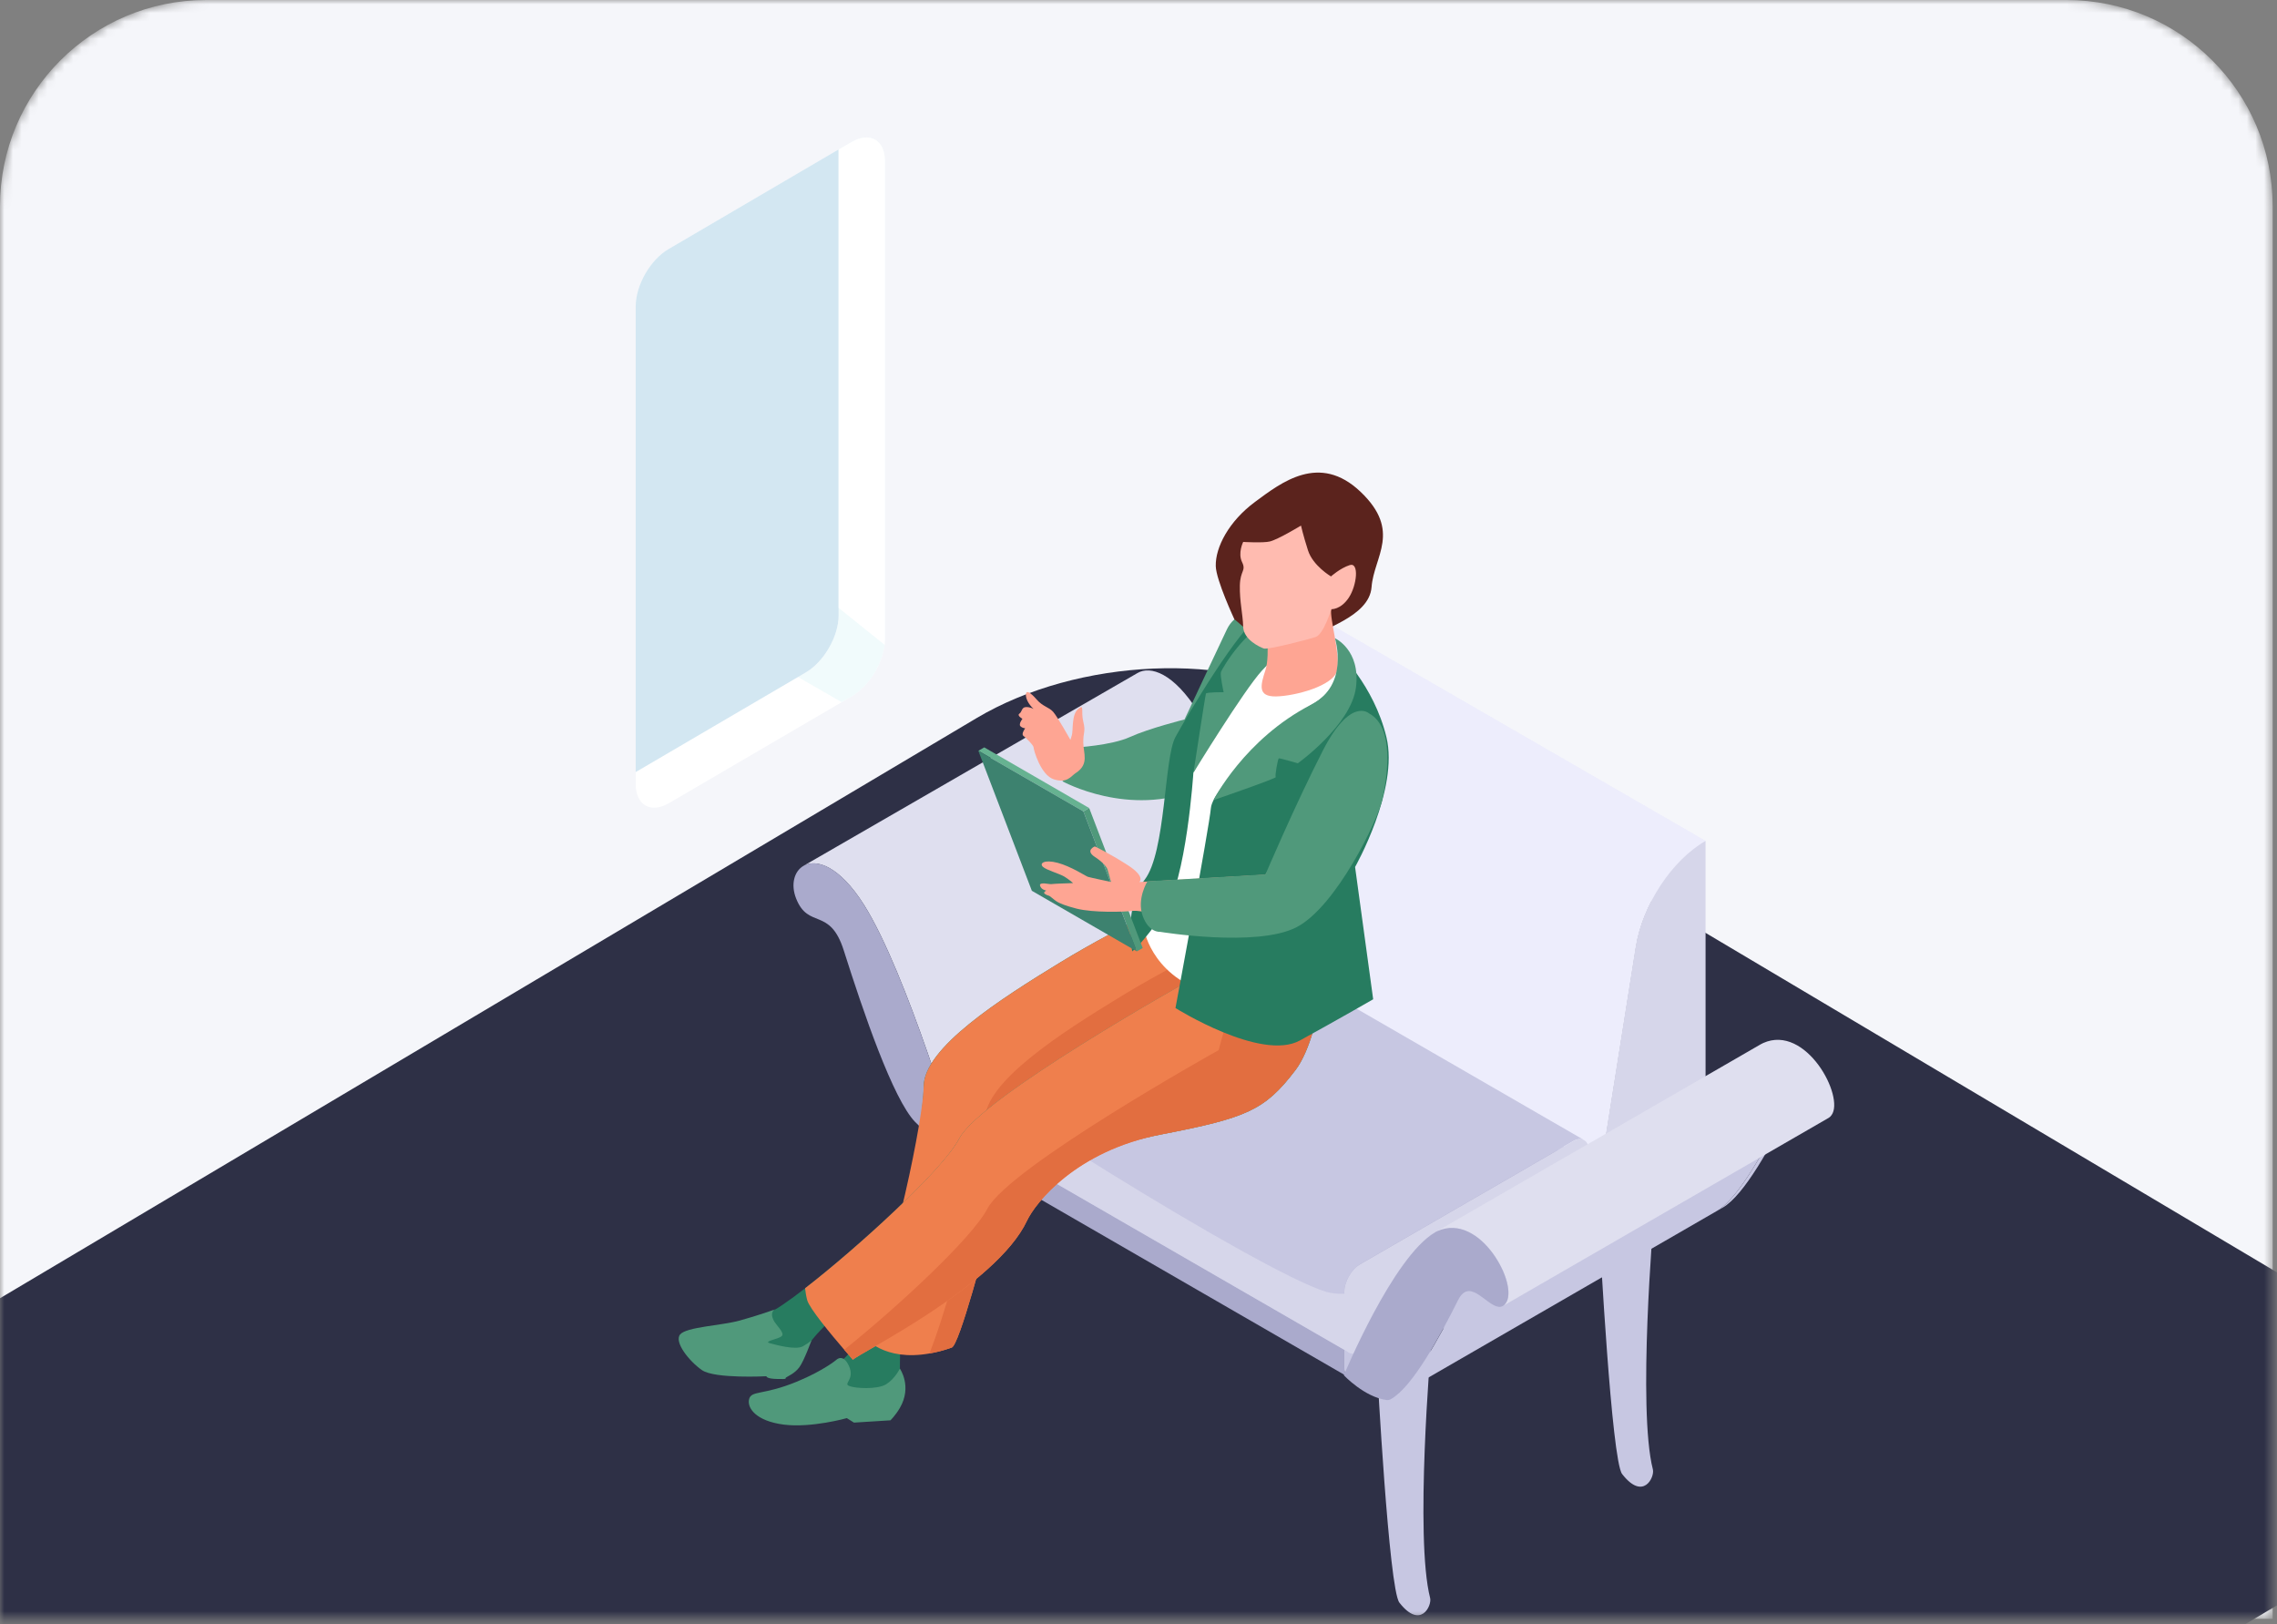
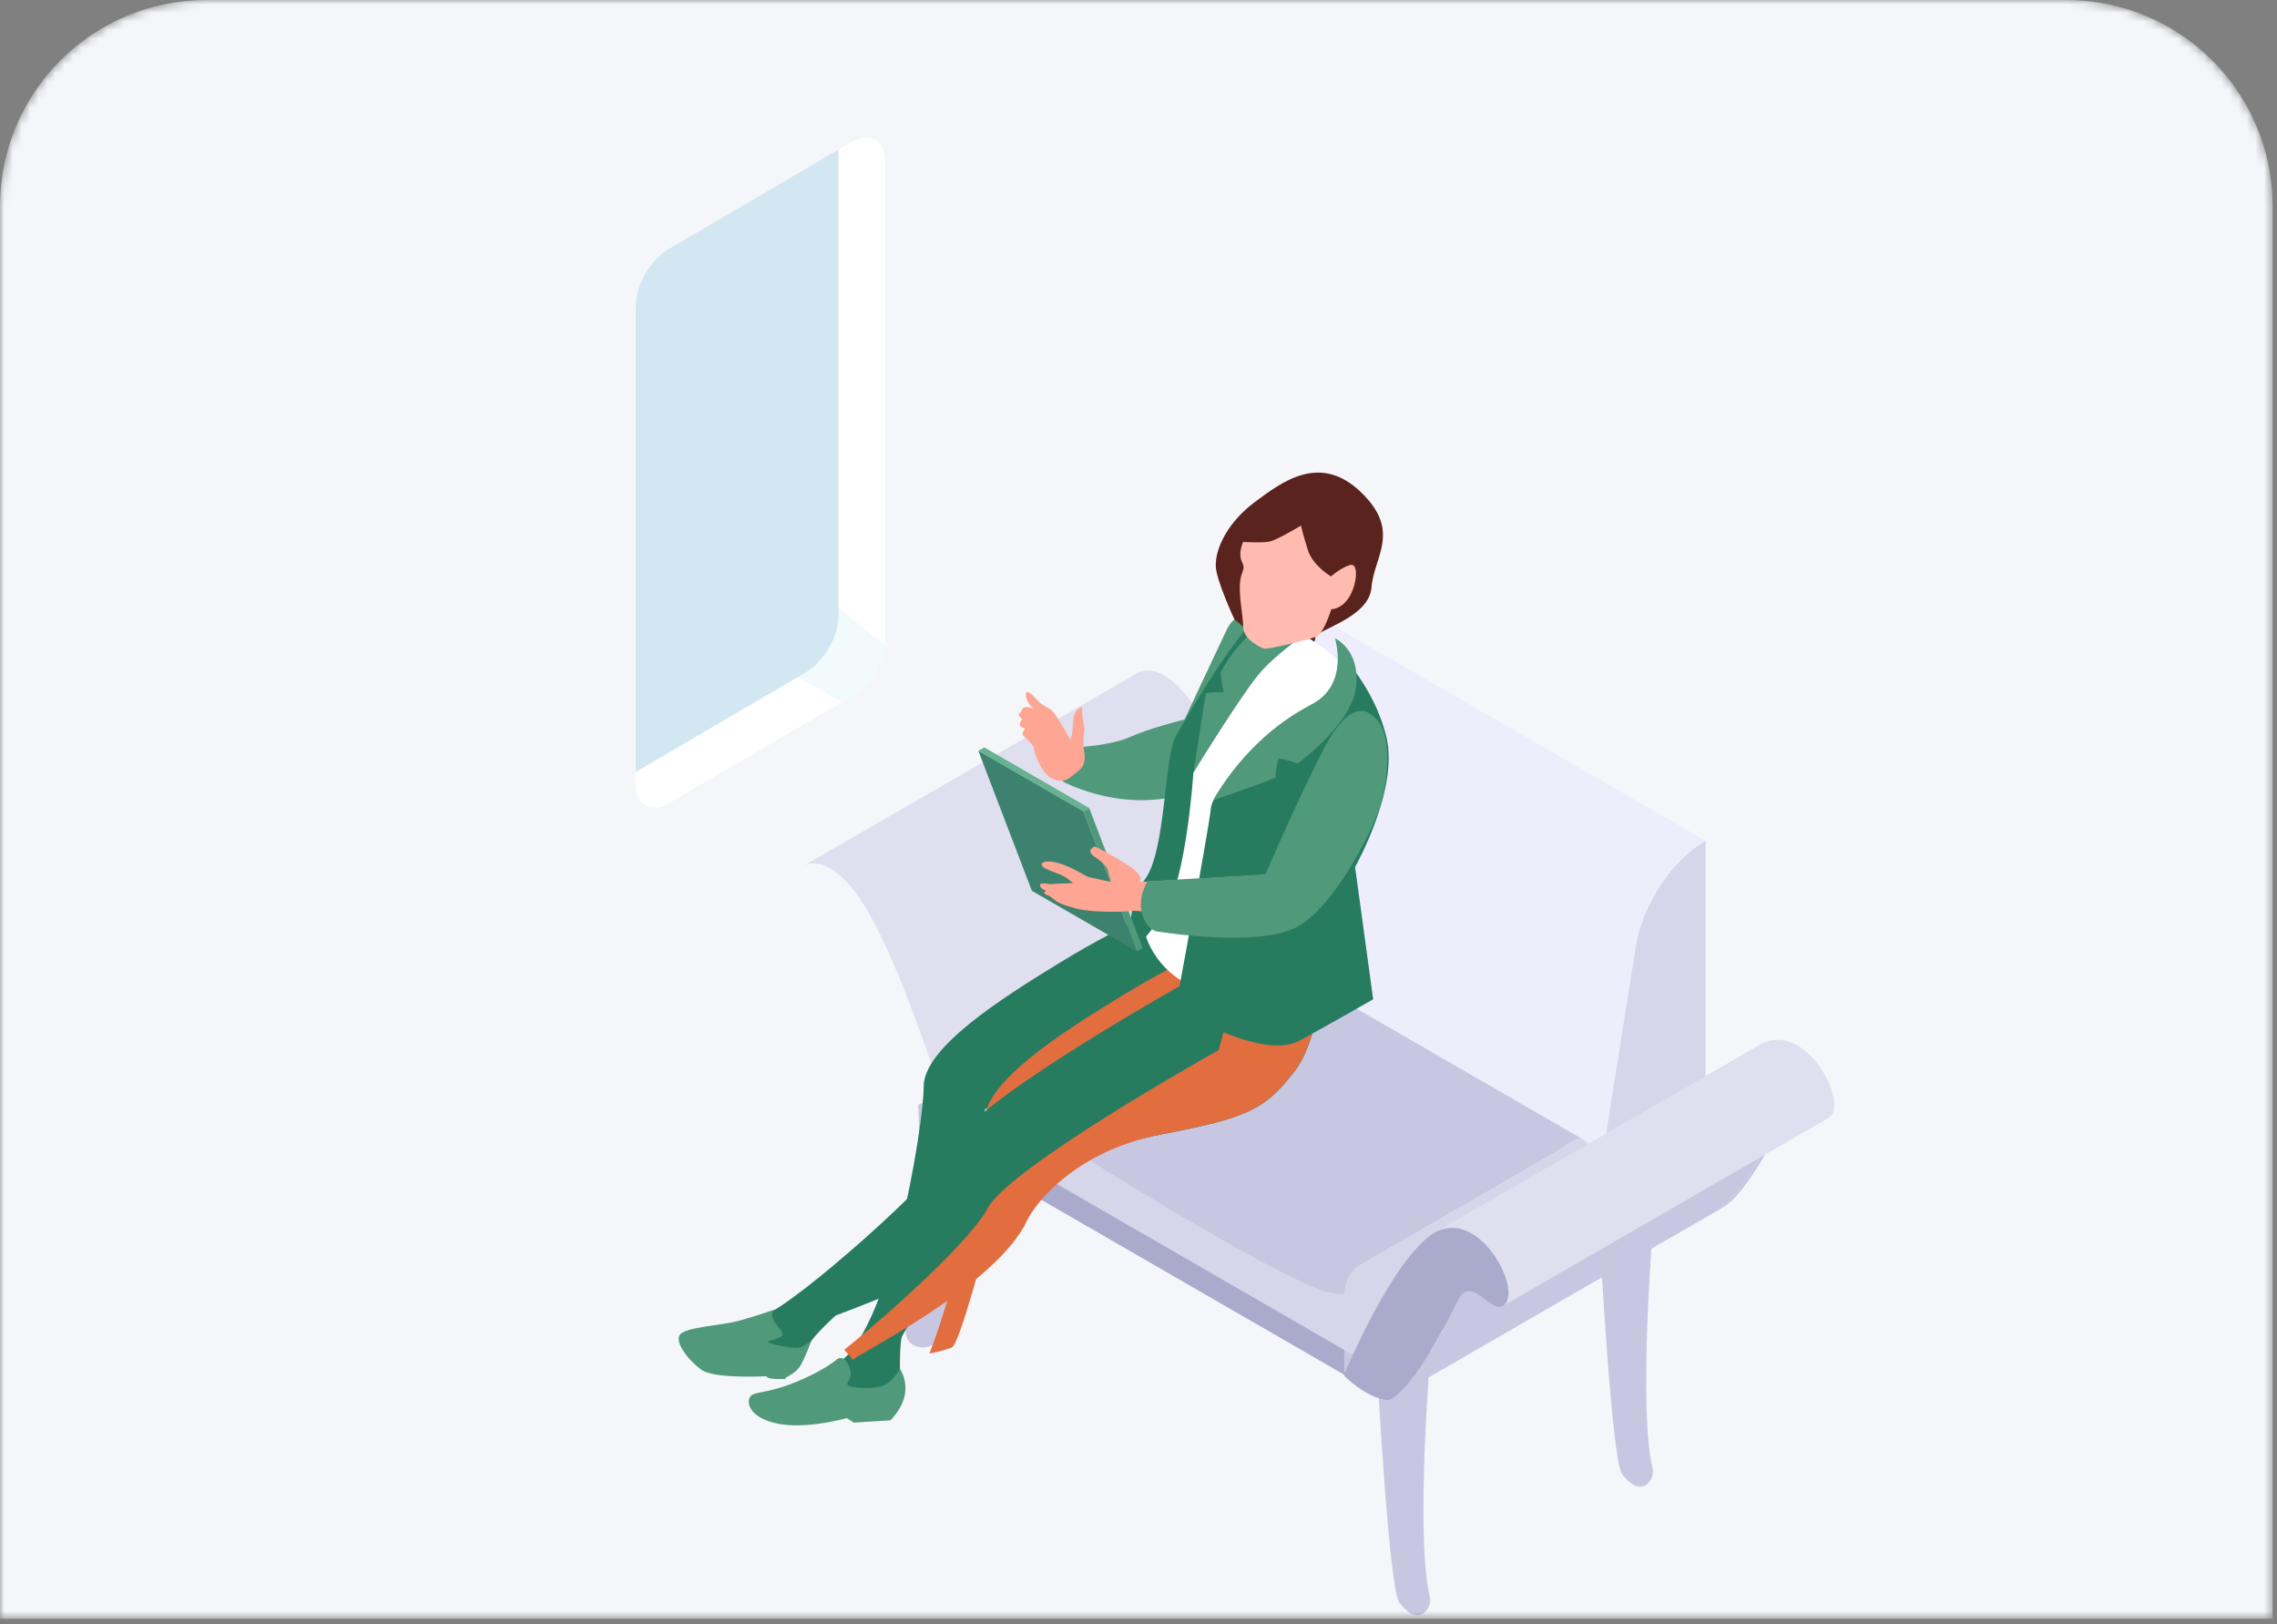
<svg xmlns="http://www.w3.org/2000/svg" width="265" height="189" viewBox="0 0 265 189" fill="none">
  <rect x="0" y="0" width="265" height="189" fill="#808080" stroke="none" />
  <mask id="mask0_520_7415" style="mask-type:alpha" maskUnits="userSpaceOnUse" x="0" y="0" width="265" height="189">
    <path d="M0 24C0 10.745 10.745 0 24 0H240.495C253.75 0 264.495 10.745 264.495 24V188.4H0V24Z" fill="#3ECEA6" />
  </mask>
  <g mask="url(#mask0_520_7415)">
    <path d="M0 24C0 10.745 10.745 0 24 0H240.495C253.75 0 264.495 10.745 264.495 24V188.4H0V24Z" fill="#F5F6FA" />
    <g clip-path="url(#clip0_520_7415)">
      <path d="M73.984 91.235C73.984 93.691 75.707 94.698 77.838 93.48L99.138 81.029C101.262 79.811 102.991 76.828 102.991 74.372V18.766C102.991 16.303 101.269 15.296 99.138 16.514L77.838 28.965C75.713 30.183 73.984 33.166 73.984 35.622V91.228V91.235Z" fill="white" />
      <path opacity="0.53" d="M99.131 16.52L97.6 17.396V71.626C97.6 74.082 95.878 77.065 93.746 78.283L92.862 78.783L97.943 81.707L99.131 81.029C101.255 79.811 102.984 76.828 102.984 74.372V18.766C102.984 16.303 101.262 15.296 99.131 16.514V16.52Z" fill="#E5F8F9" />
      <path d="M77.838 28.965C75.713 30.183 73.984 33.166 73.984 35.622V89.852L93.747 78.276C95.871 77.058 97.6 74.075 97.6 71.619V17.389L77.838 28.965Z" fill="#D3E7F2" />
      <path d="M99.13 16.52L97.6 17.396V70.744L102.944 75.037C102.971 74.813 102.991 74.596 102.991 74.378V18.766C102.991 16.303 101.268 15.296 99.137 16.514L99.13 16.52Z" fill="white" />
    </g>
    <g style="mix-blend-mode:overlay">
-       <path d="M105.377 259.669L-20.188 185.068C-30.41 178.994 -29.122 168.403 -17.328 161.381L113.673 83.561C125.467 76.554 143.32 75.797 153.542 81.857L279.107 156.458C289.329 162.532 288.04 173.123 276.247 180.145L145.245 257.965C133.452 264.972 115.599 265.729 105.377 259.669Z" fill="#2E3046" />
-     </g>
+       </g>
    <path d="M192.453 141.853C192.453 141.853 190.558 163.975 192.365 171.013C192.586 171.889 191.256 174.726 188.785 171.545C187.554 169.972 186.202 144.435 186.202 144.435L192.453 141.853Z" fill="#C7C7E2" />
    <path d="M139.042 111.018C139.042 111.018 137.147 133.141 138.953 140.179C139.175 141.055 137.845 143.892 135.373 140.711C134.143 139.137 132.791 113.601 132.791 113.601L139.042 111.018Z" fill="#C7C7E2" />
    <path d="M166.529 156.815C166.529 156.815 164.634 178.938 166.441 185.976C166.662 186.852 165.332 189.689 162.861 186.508C161.631 184.934 160.278 159.398 160.278 159.398L166.529 156.815Z" fill="#C7C7E2" />
    <path d="M113.128 125.981C113.128 125.981 111.189 149.09 110.025 154.565C109.282 158.035 104.018 157.27 105.769 153.634C107.775 149.467 106.866 128.564 106.866 128.564L113.117 125.981H113.128Z" fill="#C7C7E2" />
    <path d="M93.511 100.766C94.996 99.913 97.711 100.766 100.593 105.366C105.581 113.346 111.499 133.462 111.499 133.462L140.66 116.627C140.66 116.627 144.473 90.902 139.485 82.922C136.603 78.311 133.888 77.457 132.392 78.322L93.511 100.766Z" fill="#DFDFEF" />
-     <path d="M93.511 100.766C92.425 101.398 92.004 102.938 92.658 104.579C94.087 108.181 96.581 105.51 98.199 110.608C100.472 117.779 103.93 127.921 106.512 130.581C109.095 133.23 111.5 133.462 111.5 133.462C111.5 133.462 105.581 113.357 100.593 105.366C97.712 100.755 94.996 99.901 93.511 100.766Z" fill="#AAAACC" />
    <path d="M184.939 144.435L190.37 110.22C191.146 105.31 194.548 100.134 198.494 97.862L148.408 68.945C144.462 71.217 141.07 76.393 140.283 81.303L134.853 115.518L184.939 144.435Z" fill="#EDEDFC" />
    <path d="M184.939 144.435L190.37 110.22C191.146 105.31 194.549 100.134 198.494 97.862L154.803 72.636C150.857 74.908 147.466 80.084 146.679 84.994L141.248 119.209L184.939 144.435Z" fill="#EDEDFC" />
    <path d="M184.939 144.435L190.37 110.22C191.146 105.31 194.549 100.134 198.495 97.862L184.939 144.435Z" fill="#EDEDFC" />
    <path d="M184.939 144.435L198.495 136.61V97.862C194.549 100.134 191.157 105.31 190.37 110.22L184.939 144.435Z" fill="#D6D6EA" />
    <path d="M156.997 160.307C156.665 160.118 156.454 159.697 156.454 159.11V153.235C156.454 152.05 157.285 150.62 158.305 150.021L158.981 149.633C157.961 150.221 157.13 151.662 157.13 152.848V158.722C157.13 159.309 157.341 159.73 157.673 159.919L156.997 160.307Z" fill="#C7C7E2" />
    <path d="M184.385 135.59L137.911 108.757C137.579 108.569 137.113 108.591 136.604 108.89L137.28 108.502C137.789 108.203 138.255 108.181 138.587 108.369L185.061 135.203L184.385 135.59Z" fill="#C7C7E2" />
    <path d="M156.997 160.307L110.524 133.474C110.191 133.285 109.98 132.864 109.98 132.277V126.402C109.98 125.216 110.812 123.787 111.831 123.188L136.603 108.89C137.113 108.591 137.578 108.569 137.911 108.757L184.384 135.59C184.052 135.402 183.586 135.424 183.076 135.723L158.305 150.021C157.285 150.609 156.454 152.049 156.454 153.235V159.11C156.454 159.697 156.664 160.118 156.997 160.307Z" fill="#AAAACC" />
    <path d="M199.823 140.922C202.339 139.47 205.487 133.651 207.615 129.406C207.848 128.94 208.092 128.663 208.358 128.508L209.034 128.12C208.768 128.275 208.524 128.552 208.291 129.018C206.163 133.263 203.015 139.082 200.499 140.534L199.823 140.922Z" fill="#C7C7E2" />
    <path d="M199.824 140.922L161.918 162.812C164.434 161.36 167.582 155.541 169.71 151.296C169.942 150.83 170.186 150.553 170.452 150.398L208.358 128.508C208.092 128.663 207.848 128.94 207.615 129.406C205.487 133.651 202.34 139.47 199.824 140.922Z" fill="#C7C7E2" />
    <path d="M156.997 160.307C157.33 160.495 157.795 160.473 158.305 160.174L183.077 145.876C184.096 145.288 184.928 143.848 184.928 142.662V136.787C184.928 136.2 184.717 135.779 184.385 135.59C184.052 135.402 183.587 135.424 183.077 135.723L158.305 150.021C157.285 150.609 156.454 152.049 156.454 153.235V159.11C156.454 159.697 156.665 160.118 156.997 160.307Z" fill="#C7C7E2" />
    <path d="M109.98 123.509V129.384C109.98 129.971 110.18 130.392 110.524 130.581L156.997 157.403C156.664 157.203 156.454 156.793 156.454 156.206V150.331C156.454 149.146 157.285 147.716 158.305 147.117L183.065 132.808C183.575 132.509 184.041 132.487 184.373 132.686L137.9 105.853C137.567 105.654 137.102 105.687 136.592 105.986L111.82 120.284C110.967 120.772 110.258 121.847 110.047 122.878C110.003 123.099 109.98 123.299 109.98 123.498V123.509Z" fill="#C7C7E2" />
    <path d="M156.454 150.343V156.217C156.454 156.804 156.665 157.225 156.997 157.414C157.33 157.613 157.795 157.58 158.305 157.292L183.066 142.983C184.096 142.396 184.917 140.955 184.917 139.769V133.895C184.917 133.307 184.706 132.886 184.373 132.698C184.041 132.498 183.575 132.531 183.066 132.82L158.305 147.128C157.274 147.716 156.454 149.157 156.454 150.343Z" fill="#D6D6EA" />
    <path d="M109.98 123.509C110.014 123.365 110.036 123.155 110.047 122.911C110.003 123.11 109.98 123.321 109.98 123.509Z" fill="#0A8EC8" />
    <path d="M109.98 123.509V129.384C109.98 129.971 110.18 130.392 110.524 130.581L156.997 157.403C157.329 157.602 157.795 157.569 158.305 157.281L183.065 142.972C184.096 142.385 184.916 140.944 184.916 139.758V136.61C182.832 138.051 165.01 150.232 156.443 150.564C155.656 150.597 154.957 150.52 154.348 150.343C146.634 148.037 109.98 124.884 109.98 123.487V123.509Z" fill="#D6D6EA" />
    <path d="M167.039 143.404C167.128 143.349 167.216 143.305 167.305 143.271C172.293 141.044 176.804 149.545 175.252 151.662C175.141 151.806 175.03 151.917 174.919 151.983L212.825 130.093C212.947 130.027 213.058 129.916 213.158 129.772C214.709 127.655 210.198 119.154 205.211 121.381C205.122 121.426 205.033 121.47 204.945 121.514L167.039 143.404Z" fill="#DFDFEF" />
    <path d="M167.039 143.404C162.106 146.253 156.398 160.052 156.398 160.052C156.398 160.052 158.804 162.601 161.386 162.934C161.552 162.956 161.73 162.911 161.907 162.812C164.423 161.36 167.571 155.541 169.699 151.296C169.931 150.83 170.175 150.553 170.441 150.398C171.871 149.567 173.667 152.692 174.908 151.983C175.03 151.917 175.141 151.806 175.24 151.662C176.792 149.545 172.281 141.044 167.294 143.271C167.205 143.316 167.116 143.36 167.028 143.404H167.039Z" fill="#AAAACC" />
    <path d="M124.356 90.115L123.646 90.924C123.646 90.924 131.361 95.191 139.385 91.844C142.743 90.447 151.621 76.282 148.684 73.223C145.747 70.175 143.597 71.572 142.799 73.223C142.001 74.875 137.856 83.731 137.856 83.731C137.856 83.731 133.721 84.761 131.483 85.781C129.332 86.756 125.22 86.989 125.22 86.989L124.345 90.115H124.356Z" fill="#50997B" />
    <path d="M125.254 89.926C126.762 88.907 126.097 87.687 126.074 86.435C126.052 85.183 126.374 85.183 126.074 83.986C125.775 82.788 126.252 81.858 125.476 82.511C124.689 83.165 124.911 85.016 124.744 85.559L124.578 86.103C124.578 86.103 123.049 83.376 122.561 82.833C122.073 82.29 121.364 82.234 120.655 81.414C119.945 80.594 119.325 80.162 119.402 80.982C119.48 81.802 120.3 82.511 120.3 82.511C120.3 82.511 119.901 82.268 119.391 82.29C118.881 82.312 118.959 82.833 118.637 83.055C118.316 83.276 118.992 83.653 118.992 83.653C118.992 83.653 118.504 84.285 118.77 84.529C119.048 84.772 119.314 84.75 119.314 84.75C119.314 84.75 118.826 85.415 119.092 85.626C119.369 85.837 120.289 86.723 120.289 86.978C120.289 87.233 121.109 90.226 122.661 90.702C124.212 91.179 124.611 90.347 125.243 89.926H125.254Z" fill="#FEA593" />
    <path d="M139.02 103.803C139.02 103.803 130.596 107.616 123.481 111.949C116.365 116.294 107.498 121.958 107.498 126.458C107.498 130.958 103.575 155.508 97.179 158.855C90.784 162.202 88.756 162.191 87.88 162.49C87.005 162.778 87.149 165.826 92.602 165.538C98.055 165.25 96.67 164.452 100.305 164.596C103.94 164.74 104.738 164.23 104.738 162.202C104.738 160.174 104.661 156.461 104.96 155.596C105.248 154.721 111.821 145.211 113.262 139.691C114.702 134.172 114.625 129.084 114.625 129.084C114.625 129.084 128.357 123.421 135.107 121.027C141.857 118.633 144.262 116.017 144.484 112.891C144.706 109.766 139.031 103.814 139.031 103.814L139.02 103.803Z" fill="#277C60" />
-     <path d="M144.473 112.88C144.251 116.006 141.857 118.622 135.096 121.016C128.347 123.41 116.798 132.531 116.798 132.531C116.798 132.531 117.418 134.471 115.988 139.991C114.559 145.51 111.644 156.516 110.768 156.827C109.837 157.159 108.973 157.381 108.175 157.514C102.888 158.456 100.605 155.729 100.35 155.286C104.129 146.752 107.498 129.827 107.498 126.458C107.498 121.958 116.365 116.294 123.481 111.949C130.597 107.605 139.02 103.803 139.02 103.803C139.02 103.803 141.536 106.452 143.154 109.134C143.963 110.486 144.54 111.839 144.473 112.88Z" fill="#EF7F4D" />
    <path d="M144.472 112.88C144.251 116.006 141.857 118.622 135.096 121.016C128.346 123.41 116.797 132.531 116.797 132.531C116.797 132.531 117.417 134.471 115.988 139.991C114.558 145.51 111.643 156.516 110.767 156.826C109.836 157.159 108.972 157.381 108.174 157.514C111.654 148.602 114.613 133.54 114.613 130.381C114.613 125.881 123.469 120.218 130.596 115.873C135.074 113.146 140.061 110.619 143.153 109.134C143.963 110.486 144.539 111.838 144.472 112.88Z" fill="#E26E40" />
    <path d="M143.664 72.082C143.664 72.082 141.536 67.526 141.492 65.886C141.436 63.692 143.021 60.655 146.069 58.405C149.117 56.155 153.551 52.663 158.35 57.241C163.149 61.819 159.89 64.767 159.624 68.325C159.358 71.882 153.462 73.179 153.118 74.132C152.775 75.074 152.32 79.541 152.32 79.541L143.675 72.071L143.664 72.082Z" fill="#5B231D" />
    <path d="M138.554 114.044C138.554 114.044 114.181 127.632 111.643 132.498C109.105 137.364 92.469 151.673 89.421 152.803C86.373 153.934 80.598 154.987 80.122 155.341C79.645 155.707 79.9 158.101 83.314 159.487C86.728 160.872 89.166 159.376 91.083 159.487C93.001 159.597 93.333 157.702 94.176 156.394C95.018 155.086 97.268 153.091 97.268 153.091C97.268 153.091 108.418 148.99 112.962 146.042C117.506 143.105 118.449 138.882 118.559 138.849C118.67 138.816 125.21 133.95 135.163 132.022C145.116 130.093 147.188 129.228 150.746 124.573C154.304 119.929 154.78 106.596 154.78 106.596L140.294 107.871L138.587 114.044H138.554Z" fill="#277C60" />
-     <path d="M154.747 106.596C154.747 106.596 154.603 110.697 153.872 115.13C153.284 118.699 152.309 122.501 150.724 124.574C147.166 129.218 145.094 130.093 135.141 132.022C125.188 133.939 120.477 140.035 119.524 142.063C115.988 149.622 100.05 157.436 99.263 158.245C99.075 158.035 98.709 157.613 98.254 157.081C96.725 155.308 94.198 152.26 93.943 151.307C93.821 150.853 93.744 150.387 93.699 149.922C99.773 145.222 109.726 136.156 111.643 132.487C114.182 127.621 138.554 114.033 138.554 114.033L140.261 107.86L154.747 106.585V106.596Z" fill="#EF7F4D" />
    <path d="M153.872 115.13C153.285 118.699 152.309 122.501 150.724 124.574C147.166 129.218 145.094 130.093 135.141 132.022C125.188 133.939 120.477 140.035 119.524 142.063C115.989 149.622 100.05 157.436 99.263 158.245C99.075 158.035 98.709 157.614 98.255 157.081C104.362 152.194 113.129 144.092 114.913 140.667C117.452 135.801 141.824 122.213 141.824 122.213L143.531 116.039L153.872 115.13Z" fill="#E26E40" />
    <path d="M147.155 73.733C147.155 73.733 146.291 73.811 144.473 77.003C142.655 80.195 136.914 85.637 136.981 89.017C137.058 92.398 138.289 93.418 138.289 94.725C138.289 96.033 136.981 101.631 136.327 102.639C135.673 103.648 133.201 108.38 133.201 108.38C133.201 108.38 134.287 114.188 141.625 115.784C148.962 117.38 153.927 114.687 153.927 114.687C153.927 114.687 156.078 107.438 155.933 103.803C155.789 100.167 160.877 95.956 161.309 88.264C161.741 80.572 153.905 74.897 151.289 73.733C148.674 72.57 146.568 73.733 146.568 73.733H147.144H147.155Z" fill="white" />
    <path d="M152.608 73.212C152.608 73.212 149.117 72.78 146.29 76.704C143.453 80.627 138.887 89.926 138.887 89.926C138.887 89.926 138.089 102.429 135.473 106.197C132.857 109.965 131.771 110.719 131.771 110.719C131.771 110.719 130.751 105.598 133.223 102.373C135.694 99.148 135.462 88.219 136.803 85.77C138.144 83.321 144.229 72.991 146.844 71.506C149.46 70.009 152.619 73.212 152.619 73.212H152.608Z" fill="#277C60" />
    <path d="M153.007 72.969C153.007 72.969 153.051 70.929 149.205 71.661C145.348 72.392 142.2 77.834 142.09 78.233C141.979 78.632 142.411 80.561 142.411 80.561C142.411 80.561 140.416 80.538 140.349 80.716C140.272 80.904 138.897 89.926 138.897 89.926C138.897 89.926 144.738 80.372 146.855 78.056C148.961 75.728 153.029 72.969 153.029 72.969H153.007Z" fill="#50997B" />
-     <path d="M147.277 71.627C147.277 71.627 147.864 76.205 147.277 77.978C146.689 79.763 146.346 81.082 148.507 81.048C150.668 81.015 155.224 79.829 155.623 78.011C156.022 76.194 154.714 71.916 154.935 70.896C155.157 69.876 147.277 71.627 147.277 71.627Z" fill="#FEA593" />
    <path d="M144.683 63.071C144.683 63.071 144.04 64.357 144.55 65.409C145.06 66.463 144.328 66.352 144.295 68.169C144.262 69.987 144.639 71.439 144.683 72.946C144.727 74.454 146.645 75.318 147.088 75.473C147.531 75.629 152.164 74.454 153.118 74.132C154.06 73.811 154.935 70.896 154.935 70.896C154.935 70.896 156.032 70.974 156.975 69.555C157.917 68.136 158.205 65.409 157.085 65.764C155.955 66.13 154.902 67.083 154.902 67.083C154.902 67.083 152.796 65.853 152.22 64.035C151.643 62.218 151.411 61.165 151.411 61.165C151.411 61.165 148.773 62.772 147.786 63.016C147.033 63.204 144.705 63.071 144.705 63.071H144.683Z" fill="#FFBBB0" />
    <path d="M132.304 110.719L126.086 94.426L126.762 94.038L132.991 110.331L132.304 110.719Z" fill="#50997B" />
    <path d="M126.085 94.426L113.86 87.377L114.548 86.978L126.762 94.038L126.085 94.426Z" fill="#66B291" />
    <path d="M132.303 110.719L120.089 103.67L113.86 87.377L126.085 94.426L132.303 110.719Z" fill="#3D826F" />
    <path d="M155.7 75.817C155.7 75.817 156.709 79.718 152.752 81.946C148.795 84.163 141.136 91.644 140.926 94.038C140.704 96.432 136.803 117.314 136.803 117.314C136.803 117.314 146.767 123.565 151.278 121.093C155.778 118.621 159.812 116.294 159.812 116.294L157.706 100.899C157.706 100.899 162.827 91.866 161.353 85.781C159.879 79.696 155.711 75.817 155.711 75.817H155.7Z" fill="#277C60" />
    <path d="M122.705 104.712C122.705 104.712 122.804 104.789 122.827 104.811C122.782 104.778 122.738 104.745 122.705 104.712Z" fill="#5B231D" />
    <path d="M123.104 102.816C122.782 102.839 122.516 102.85 122.405 102.861C122.572 102.827 122.793 102.816 123.081 102.816H123.104Z" fill="#5B231D" />
    <path d="M160.455 90.99C159.746 94.36 154.137 105.321 150.291 107.073C146.445 108.813 133.079 105.853 131.937 105.997C130.795 106.141 127.193 106.23 125.287 105.742C124.134 105.443 123.314 105.155 122.882 104.845C122.804 104.789 122.76 104.745 122.704 104.712C122.494 104.545 122.161 104.268 122.117 104.257C122.062 104.235 121.84 104.202 121.596 104.025C121.341 103.847 121.773 103.648 121.773 103.648C121.773 103.648 121.175 103.559 121.042 103.071C120.909 102.584 122.195 102.938 122.35 102.894C122.516 102.872 122.782 102.85 123.103 102.839L124.888 102.772C124.888 102.772 124.489 102.406 123.912 102.041C123.336 101.675 121.807 101.276 121.374 100.877C120.942 100.478 121.518 100.001 123.081 100.411C124.644 100.821 126.384 101.974 126.606 102.041C126.827 102.118 129.31 102.639 129.31 102.639C129.277 102.606 128.933 101.243 128.889 101.154C128.856 101.065 128.579 100.478 127.415 99.724C126.251 98.959 127.415 98.505 127.415 98.505C127.415 98.505 128.944 99.214 131.172 100.633C133.411 102.052 132.591 102.65 132.591 102.65L147.265 101.797C147.265 101.797 152.231 94.238 153.029 91.334C153.827 88.43 156.154 82.91 158.693 83.055C161.231 83.199 161.142 87.643 160.433 91.013L160.455 90.99Z" fill="#FEA593" />
    <path d="M155.368 74.287C155.368 74.287 157.086 79.707 152.608 82.002C144.839 85.992 141.226 93.118 141.226 93.118C141.226 93.118 148.596 90.58 148.474 90.436C148.352 90.292 148.718 88.297 148.829 88.253C148.94 88.219 151.046 88.829 151.046 88.829C151.046 88.829 157.241 84.396 157.807 80.007C158.372 75.618 155.357 74.276 155.357 74.276L155.368 74.287Z" fill="#50997B" />
    <path d="M159.325 83.021C159.325 83.021 157.185 81.037 153.949 87.366C150.713 93.695 147.277 101.764 147.277 101.764L133.544 102.562C133.544 102.562 132.27 104.601 132.99 106.596C133.711 108.591 135.03 108.447 135.03 108.447C135.03 108.447 146.29 110.298 150.901 107.904C155.512 105.51 160.366 95.435 160.876 93.052C161.397 90.658 162.406 84.662 159.325 83.021Z" fill="#50997B" />
    <path d="M90.219 152.382C90.219 152.382 89.543 152.615 90.019 153.623C90.296 154.222 91.372 155.109 90.984 155.485C90.607 155.862 88.778 156.095 89.587 156.317C90.396 156.538 92.624 157.148 93.455 156.671C94.287 156.195 94.453 155.962 94.453 155.962C94.453 155.962 93.588 158.356 93.034 159.11C92.48 159.863 91.649 160.174 91.471 160.318C91.294 160.473 91.782 160.506 90.463 160.484C89.144 160.462 89.199 160.163 89.199 160.163C89.199 160.163 83.181 160.484 81.696 159.453C80.21 158.422 78.415 156.173 79.158 155.297C79.9 154.421 83.912 154.277 86.063 153.69C88.213 153.102 90.208 152.382 90.208 152.382H90.219Z" fill="#50997B" />
    <path d="M97.346 158.245C97.346 158.245 98.133 157.458 98.82 159.01C99.496 160.562 98.11 160.994 98.82 161.293C99.529 161.592 102.089 161.725 103.12 161.105C104.151 160.473 104.727 159.276 104.727 159.276C104.727 159.276 106.19 161.349 104.727 163.853C104.217 164.729 103.63 165.294 103.63 165.294L99.385 165.56L98.554 165.039C98.554 165.039 94.431 166.203 91.216 165.793C88.002 165.383 86.916 163.865 87.182 162.823C87.459 161.792 88.811 162.413 92.768 160.783C95.894 159.487 97.346 158.245 97.346 158.245Z" fill="#50997B" />
  </g>
  <defs>
    <clipPath id="clip0_520_7415">
      <rect width="29" height="78" fill="white" transform="translate(73.984 16)" />
    </clipPath>
  </defs>
</svg>